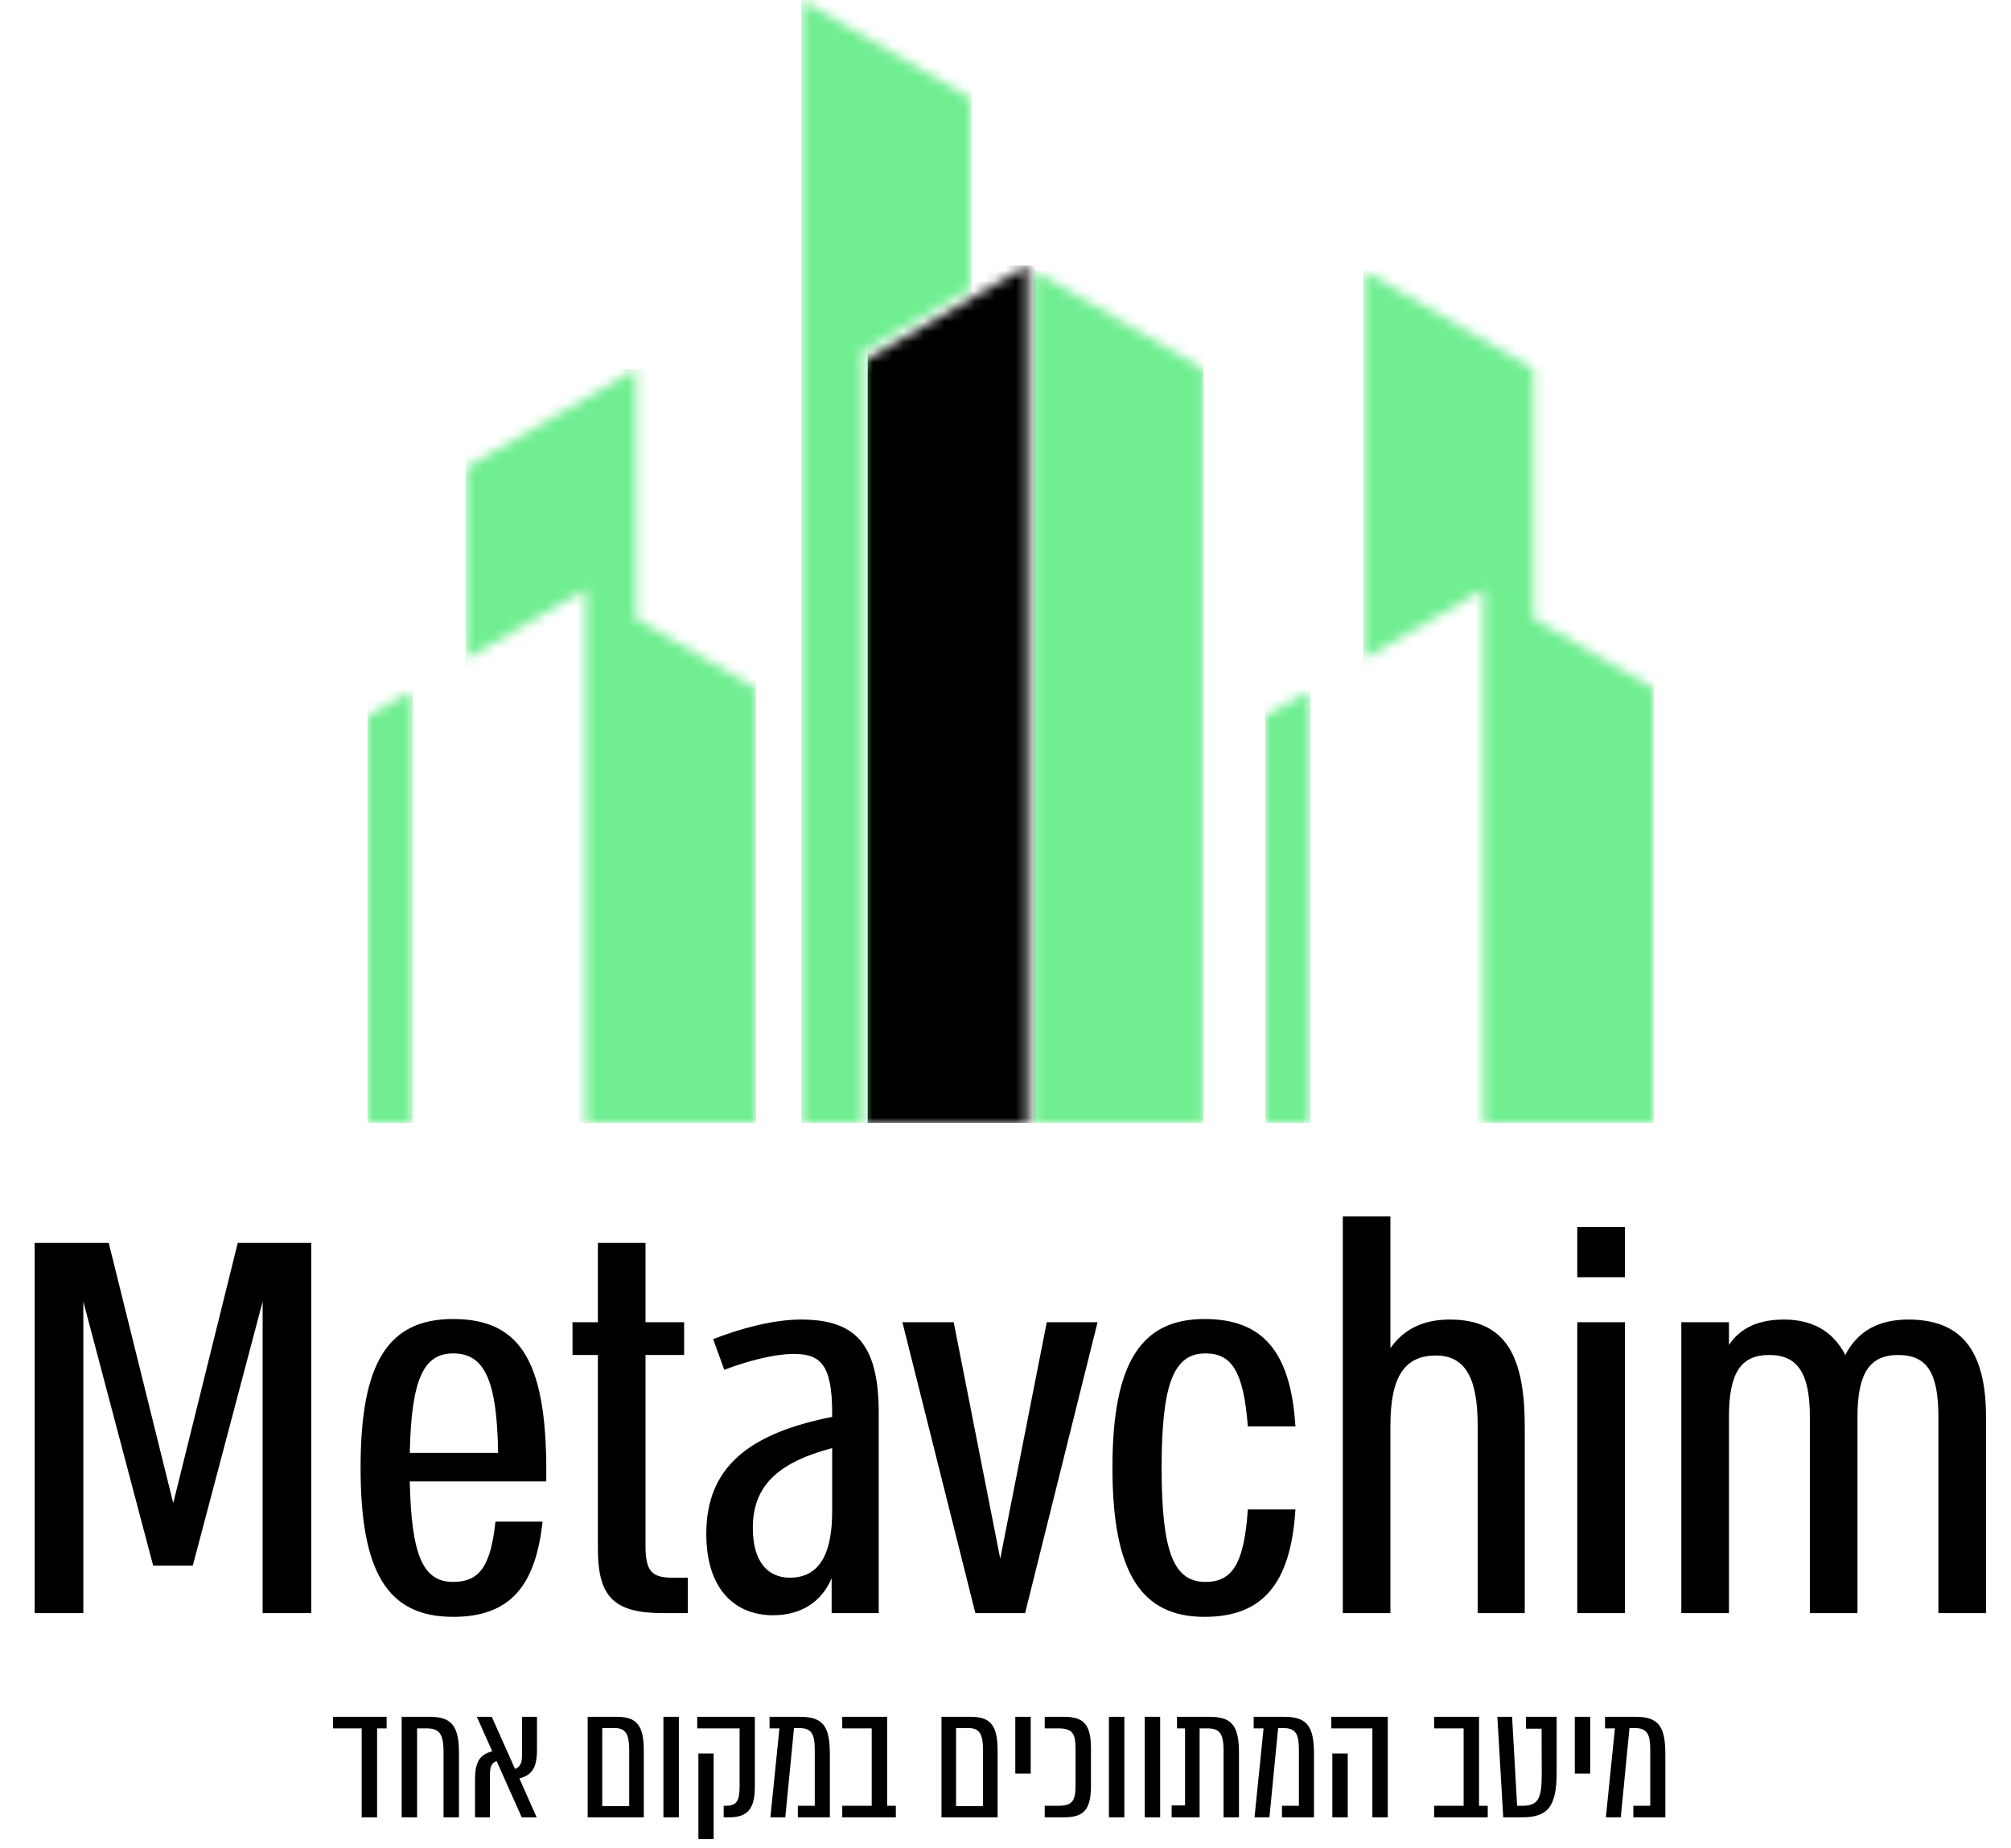
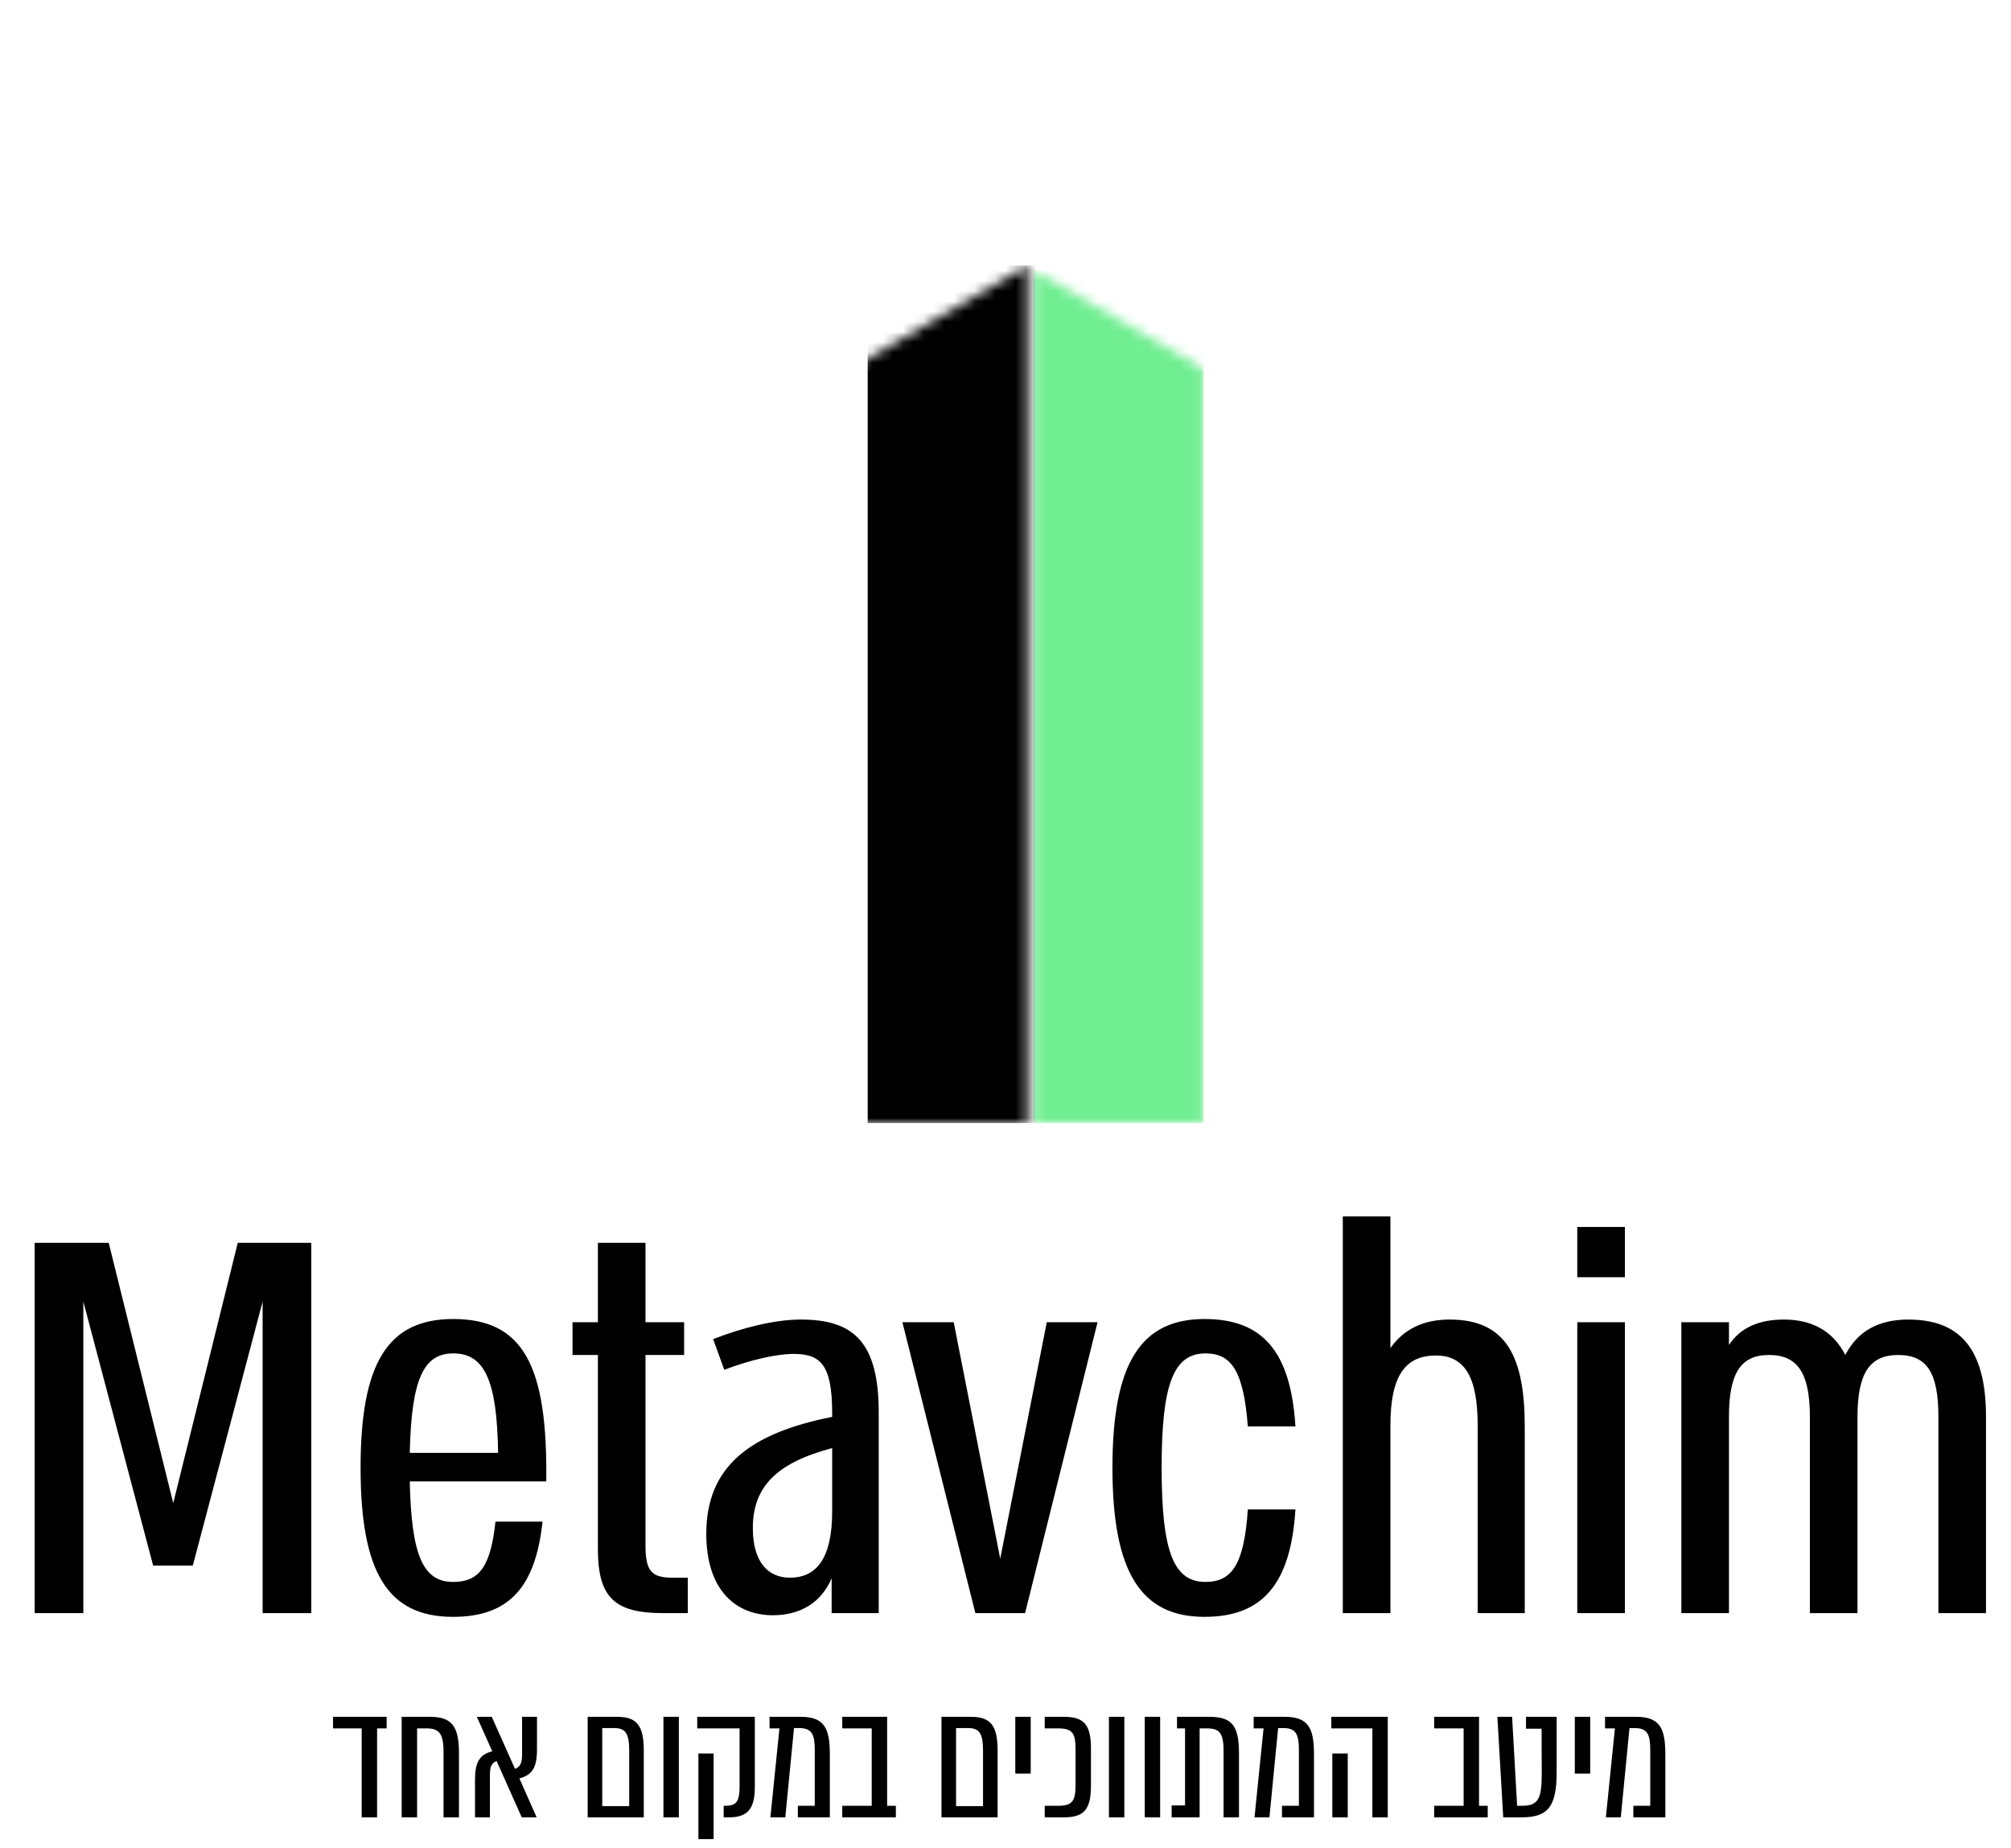
<svg xmlns="http://www.w3.org/2000/svg" width="197" height="181" viewBox="0 0 197 181" fill="none">
  <path d="M16.971 147.223L23.292 121.731H30.494V158H25.728V127.482L18.888 153.337H15.002L8.163 127.482V158H3.396V121.731H10.65L16.971 147.223ZM44.391 129.192C51.23 129.192 53.665 133.699 53.51 145.098H40.142C40.297 152.352 41.437 154.943 44.391 154.943C46.981 154.943 48.069 153.389 48.536 149.036H53.147C52.474 155.306 49.987 158.363 44.391 158.363C37.966 158.363 35.323 154.01 35.323 143.751C35.323 133.544 37.966 129.192 44.391 129.192ZM44.391 132.56C41.489 132.56 40.297 135.098 40.142 142.301H48.795C48.691 135.15 47.448 132.56 44.391 132.56ZM65.877 154.528H67.379V158H64.996C60.229 158 58.571 156.497 58.571 151.731V132.715H56.084V129.503H58.571V121.731H63.234V129.503H67.017V132.715H63.234V151.368C63.234 153.855 63.804 154.528 65.877 154.528ZM78.463 129.244C83.645 129.244 86.08 131.472 86.08 138.363V158H81.468V154.58C80.484 156.912 78.463 158.207 75.717 158.207C72.194 158.207 69.189 155.876 69.189 150.228C69.189 143.648 73.437 140.383 81.52 138.777V138.415C81.52 133.544 80.329 132.56 77.531 132.611C75.924 132.663 73.541 133.181 70.95 134.166L69.862 131.161C72.66 130.073 75.821 129.244 78.463 129.244ZM77.375 154.528C79.966 154.528 81.52 152.663 81.52 148.052V141.834C76.028 143.285 73.748 145.668 73.748 149.658C73.748 153.078 75.303 154.528 77.375 154.528ZM100.419 158H95.549L88.399 129.503H93.425L97.984 152.663L102.544 129.503H107.518L100.419 158ZM117.991 158.363C111.774 158.363 108.976 154.01 108.976 143.751C108.976 133.492 111.774 129.192 117.991 129.192C123.639 129.192 126.437 132.301 126.903 139.71H122.24C121.825 134.373 120.686 132.56 118.095 132.56C114.986 132.56 113.794 135.513 113.794 143.751C113.794 152.041 114.986 154.943 118.095 154.943C120.737 154.943 121.877 153.13 122.24 147.845H126.903C126.437 155.202 123.639 158.363 117.991 158.363ZM142.009 129.244C147.553 129.244 149.367 132.87 149.367 139.762V158H144.755V139.606C144.755 134.839 143.46 132.767 140.662 132.767C137.605 132.767 136.206 134.839 136.206 139.606V158H131.543V119.14H136.206V132.041C137.553 130.124 139.522 129.244 142.009 129.244ZM159.175 125.098H154.512V120.176H159.175V125.098ZM159.175 158H154.512V129.503H159.175V158ZM186.935 129.244C191.857 129.244 194.552 131.938 194.552 138.777V158H189.888V138.777C189.888 134.425 188.749 132.715 185.951 132.715C183.204 132.715 181.961 134.425 181.961 138.777V158H177.298V138.777C177.298 134.425 176.054 132.715 173.308 132.715C170.562 132.715 169.37 134.425 169.37 138.777V158H164.707V129.503H169.37V131.731C170.51 130.021 172.324 129.244 174.759 129.244C177.401 129.244 179.526 130.28 180.769 132.715C181.961 130.383 184.033 129.244 186.935 129.244Z" fill="black" />
  <path d="M32.625 168.155H37.875V169.288H36.94V178H35.431V169.288H32.625V168.155ZM39.349 168.155H42.089C44.107 168.155 44.96 168.894 44.96 171.65V178H43.45V171.601C43.45 169.731 42.975 169.288 41.76 169.288H40.858V178H39.349V168.155ZM52.604 168.155V171.371C52.604 173.275 52.029 173.865 50.881 174.193L52.571 178H51.111L48.649 172.487C48.108 172.684 47.993 173.111 47.993 173.898V178H46.533V174.275C46.533 172.618 46.976 171.847 48.223 171.535L46.713 168.155H48.174L50.454 173.258C51.012 173.012 51.143 172.651 51.143 171.765V168.155H52.604ZM57.569 168.155H60.457C62.426 168.155 63.066 169.058 63.066 171.47V178H57.569V168.155ZM58.997 176.901H61.638V171.437C61.638 169.78 61.261 169.255 60.178 169.255H58.997V176.901ZM66.501 168.155V178H64.991V168.155H66.501ZM68.301 168.155H73.945V175.03C73.945 177.18 73.223 178 71.418 178H70.893V176.868H71.074C72.14 176.868 72.452 176.458 72.452 174.932V169.288H68.301V168.155ZM68.416 180.133V171.749H69.909V180.133H68.416ZM75.386 168.155H78.422C80.735 168.155 81.293 169.238 81.293 171.831V178H78.159V176.868H79.816V171.421C79.816 169.895 79.554 169.255 78.274 169.255H77.782L76.928 178H75.468L76.354 169.288H75.386V168.155ZM86.905 168.155V176.868H87.758V178H82.508V176.868H85.395V169.288H82.508V168.155H86.905ZM92.229 168.155H95.117C97.086 168.155 97.726 169.058 97.726 171.47V178H92.229V168.155ZM93.657 176.901H96.299V171.437C96.299 169.78 95.921 169.255 94.838 169.255H93.657V176.901ZM100.97 168.155V173.718H99.46V168.155H100.97ZM102.343 168.155H104.229C106.198 168.155 106.871 168.927 106.871 171.273V174.883C106.871 177.229 106.198 178 104.229 178H102.343V176.868H103.655C105.115 176.868 105.362 176.343 105.362 174.784V171.371C105.362 169.813 105.115 169.288 103.655 169.288H102.343V168.155ZM110.141 168.155V178H108.632V168.155H110.141ZM113.648 168.155V178H112.139V168.155H113.648ZM115.301 168.155H118.435C120.568 168.155 121.372 168.877 121.372 171.683V178H119.862V171.453C119.862 169.681 119.403 169.288 118.238 169.288H117.516V178H114.776V176.835H116.088V169.288H115.301V168.155ZM122.812 168.155H125.847C128.161 168.155 128.719 169.238 128.719 171.831V178H125.585V176.868H127.242V171.421C127.242 169.895 126.979 169.255 125.7 169.255H125.207L124.354 178H122.894L123.78 169.288H122.812V168.155ZM130.418 168.155H135.947V178H134.438V169.288H130.418V168.155ZM130.516 178V171.749H132.026V178H130.516ZM144.888 168.155V176.868H145.741V178H140.491V176.868H143.379V169.288H140.491V168.155H144.888ZM152.492 168.155V173.586C152.492 176.999 151.606 178 149.062 178H147.258L146.683 168.155H148.127L148.619 176.868H149.112C150.703 176.868 151.031 176.162 151.031 173.75L151.015 169.32H149.489V168.155H152.492ZM155.78 168.155V173.718H154.271V168.155H155.78ZM157.231 168.155H160.266C162.58 168.155 163.138 169.238 163.138 171.831V178H160.004V176.868H161.661V171.421C161.661 169.895 161.398 169.255 160.119 169.255H159.626L158.773 178H157.313L158.199 169.288H157.231V168.155Z" fill="black" />
  <mask id="mask0_398_426" style="mask-type:luminance" maskUnits="userSpaceOnUse" x="101" y="26" width="17" height="84">
    <path d="M101.22 26.468V110H117.897V36.139L101.22 26.468Z" fill="white" />
  </mask>
  <g mask="url(#mask0_398_426)">
    <path d="M117.897 26.468H101.22V110H117.897V26.468Z" fill="#70EE91" />
  </g>
  <mask id="mask1_398_426" style="mask-type:luminance" maskUnits="userSpaceOnUse" x="84" y="26" width="17" height="84">
    <path d="M100.678 26V110H84V35.725L100.678 26Z" fill="white" />
  </mask>
  <g mask="url(#mask1_398_426)">
    <path d="M85 26H101.678V110H85V26Z" fill="black" />
  </g>
  <mask id="mask2_398_426" style="mask-type:luminance" maskUnits="userSpaceOnUse" x="78" y="0" width="18" height="110">
    <path d="M84.542 34.439L95.181 28.268V9.671L78.503 0V37.939V69.992V110H84.542V73.492V34.439Z" fill="white" />
  </mask>
  <g mask="url(#mask2_398_426)">
-     <path d="M95.181 0H78.503V110H95.181V0Z" fill="#70EE91" />
-   </g>
+     </g>
  <mask id="mask3_398_426" style="mask-type:luminance" maskUnits="userSpaceOnUse" x="45" y="36" width="30" height="74">
-     <path d="M74.066 110V67.421L62.292 60.593V36.154L45.614 45.825V64.574L57.385 57.75V110H62.292H74.066Z" fill="white" />
-   </mask>
+     </mask>
  <g mask="url(#mask3_398_426)">
    <path d="M74.063 36.154H45.614V110H74.063V36.154Z" fill="#70EE91" />
  </g>
  <mask id="mask4_398_426" style="mask-type:luminance" maskUnits="userSpaceOnUse" x="36" y="67" width="5" height="43">
    <path d="M40.437 110V67.578L36 70.149V110H40.437Z" fill="white" />
  </mask>
  <g mask="url(#mask4_398_426)">
-     <path d="M40.437 67.578H36V110H40.437V67.578Z" fill="#70EE91" />
-   </g>
+     </g>
  <mask id="mask5_398_426" style="mask-type:luminance" maskUnits="userSpaceOnUse" x="133" y="26" width="29" height="84">
-     <path d="M162 110V67.421L150.229 60.593V36.154L133.551 26.468V64.574L145.322 57.75V110H150.229H162Z" fill="white" />
-   </mask>
+     </mask>
  <g mask="url(#mask5_398_426)">
    <path d="M162.003 26.468H133.551V110H162.003V26.468Z" fill="#70EE91" />
  </g>
  <mask id="mask6_398_426" style="mask-type:luminance" maskUnits="userSpaceOnUse" x="123" y="67" width="6" height="43">
-     <path d="M128.373 110V67.578L123.934 70.149V110H128.373Z" fill="white" />
-   </mask>
+     </mask>
  <g mask="url(#mask6_398_426)">
    <path d="M128.37 67.578H123.934V110H128.37V67.578Z" fill="#70EE91" />
  </g>
</svg>